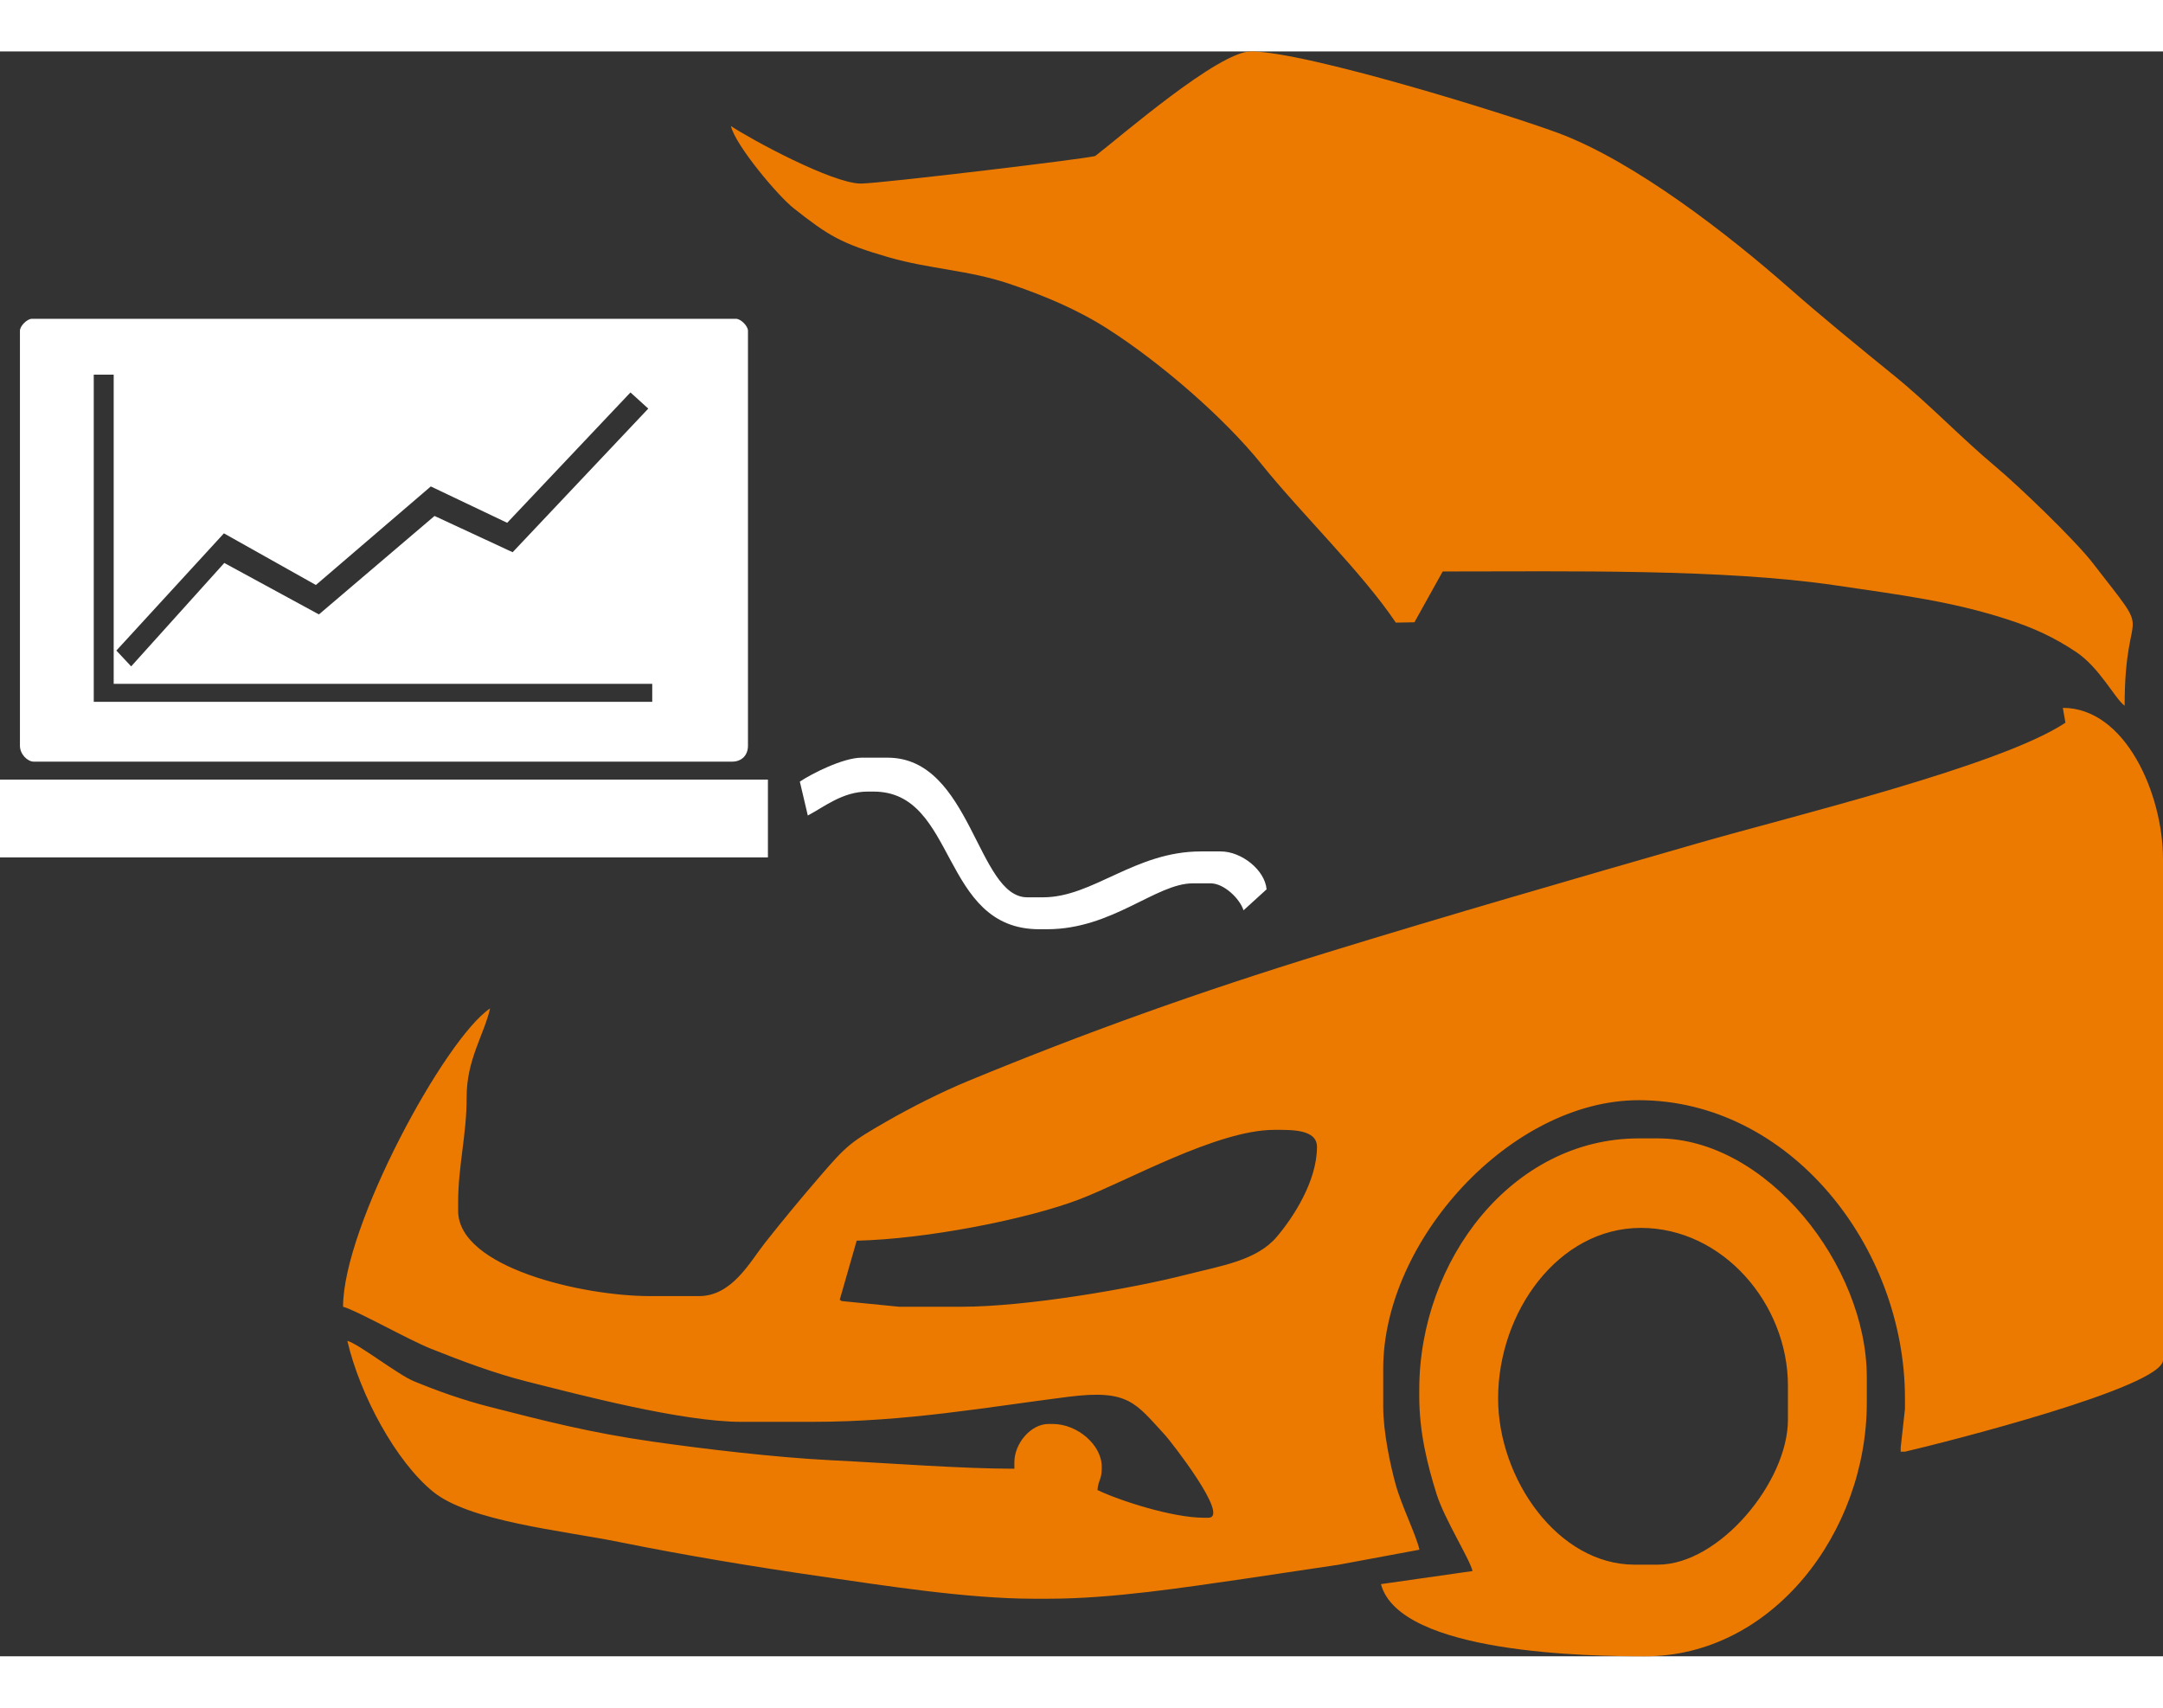
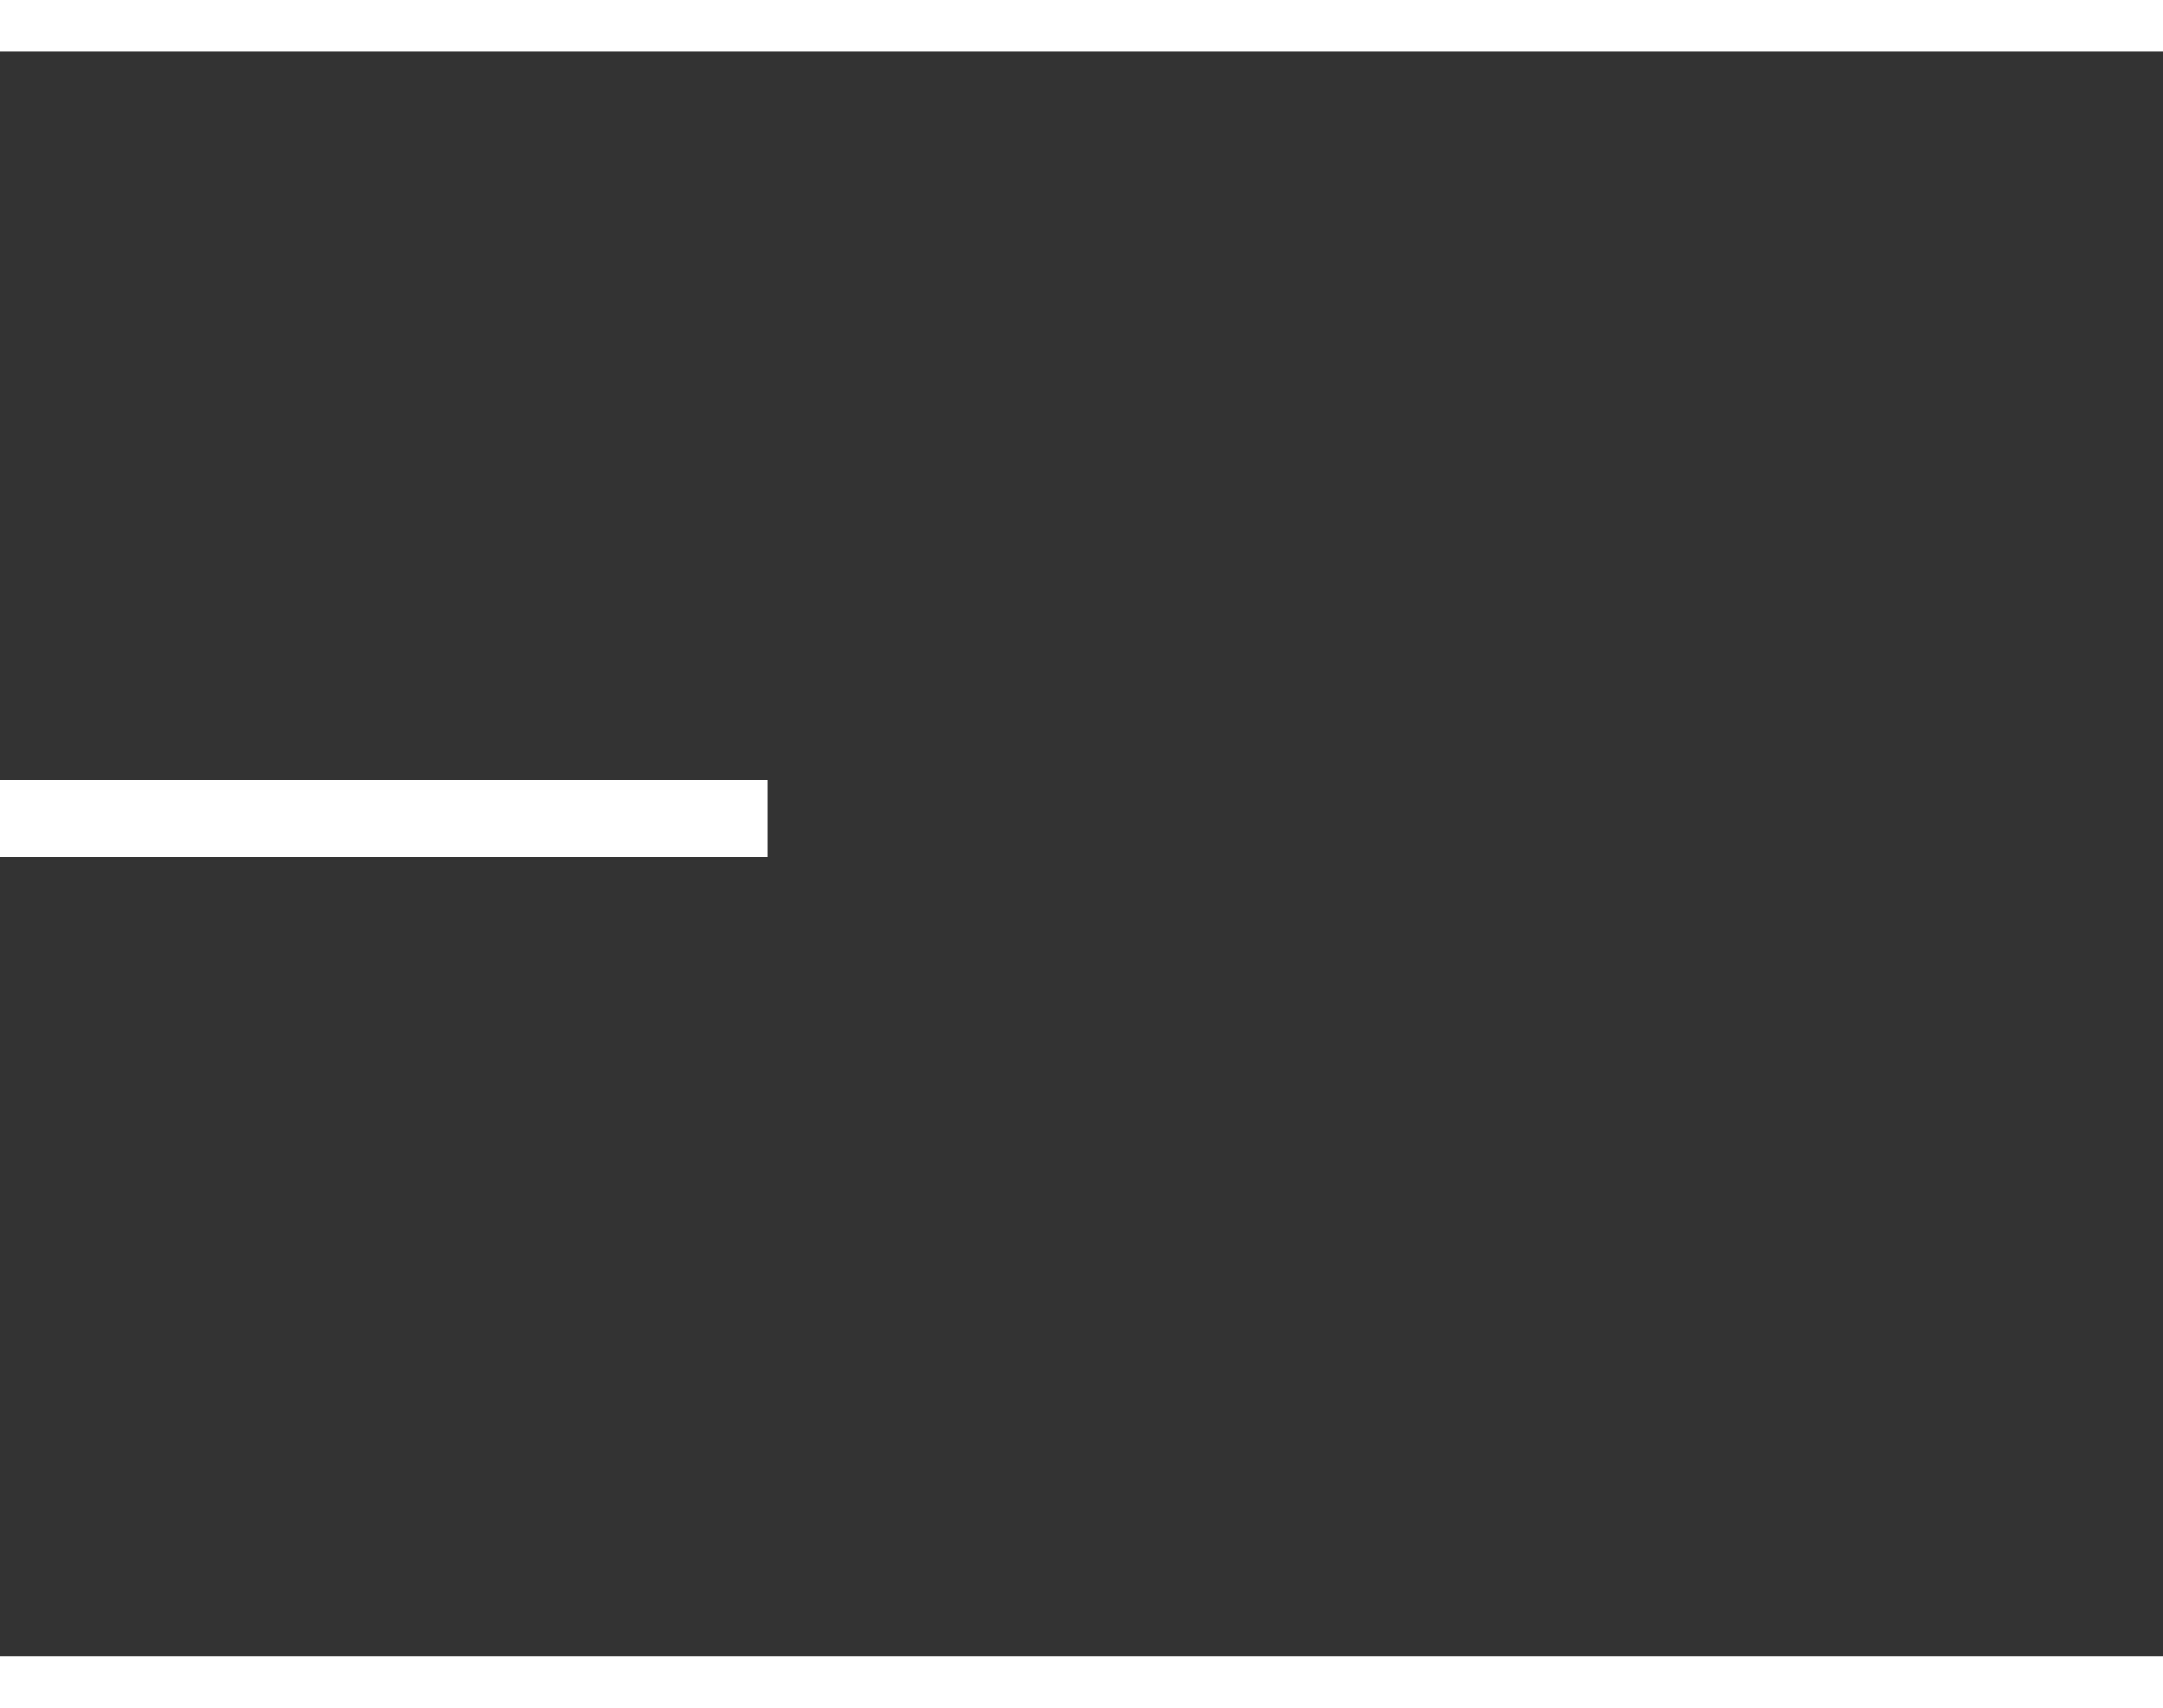
<svg xmlns="http://www.w3.org/2000/svg" xml:space="preserve" width="190px" height="150px" style="shape-rendering:geometricPrecision; text-rendering:geometricPrecision; image-rendering:optimizeQuality; fill-rule:evenodd; clip-rule:evenodd" viewBox="0 0 299.396 222.127">
  <rect x="0" y="0" width="299.396" height="222.127" fill="#333333" stroke="none" />
  <defs>
    <style type="text/css">
   
    .fil1 {fill:white}
    .fil0 {fill:#EC7A00}
   
  </style>
  </defs>
  <g id="Vrstva_x0020_1">
    <g id="_165000896">
-       <path id="_90375040" class="fil0" d="M119.166 18.289c-3.939,0 -15.236,-6.118 -17.994,-7.965 0.627,2.69 6.528,9.685 8.68,11.379 4.82,3.794 6.536,4.884 13.246,6.813 5.563,1.599 10.942,1.752 16.461,3.597 5.025,1.68 9.671,3.668 13.769,6.29 7.26,4.644 16.069,12.226 21.335,18.783 5.454,6.792 13.931,14.984 18.542,21.871l2.575 -0.046 3.914 -7.034c17.624,0 38.784,-0.379 54.413,1.927 8.965,1.324 15.891,2.176 23.647,4.671 3.809,1.225 6.624,2.553 9.613,4.546 3.279,2.186 5.355,6.441 6.719,7.44 0,-15.138 4.466,-8.276 -4.424,-19.764 -2.461,-3.179 -10.192,-10.614 -13.479,-13.365 -4.768,-3.989 -9.073,-8.558 -13.994,-12.554 -4.749,-3.856 -10.027,-8.159 -14.632,-12.212 -8.113,-7.139 -21.257,-17.451 -31.978,-21.414 -6.882,-2.544 -34.831,-11.252 -42.433,-11.252 -4.492,0 -18.057,11.796 -21.529,14.459 -0.394,0.302 -29.906,3.83 -32.452,3.83zm88.197 168.144c0,-11.963 8.346,-23.599 19.764,-23.599 11.364,0 20.353,10.54 20.353,21.829l0 4.72c0,8.608 -9.498,20.06 -17.993,20.06l-3.245 0c-10.563,0 -18.878,-11.829 -18.878,-23.009zm-10.914 -0.295c0,5.062 1.163,9.595 2.397,13.533 1.091,3.482 4.587,8.981 4.978,10.657l-12.678 1.81c2.597,9.683 29.041,9.99 36.571,9.99 17.557,0 30.678,-17.1 30.678,-35.104l0 -3.54c0,-15.414 -13.819,-33.039 -28.908,-33.039l-2.655 0c-17.464,0 -30.383,16.802 -30.383,34.809l0 0.884zm-77.873 -21.534c9.581,-0.214 23.553,-2.941 30.848,-5.729 6.607,-2.525 19.071,-9.611 26.967,-9.611 2.413,0 5.9,-0.1 5.9,2.36 0,4.743 -3.29,9.769 -5.557,12.438 -2.803,3.301 -7.678,4.006 -12.469,5.229 -7.62,1.946 -22.141,4.458 -31.234,4.458l-8.554 0 -7.976 -0.789 -0.268 -0.181 2.345 -8.175zm144.512 28.614l0 0.59 0.59 0c5.674,-1.322 35.718,-8.927 35.718,-12.684l0 -69.322c0,-8.998 -5.184,-20.945 -13.864,-20.945l0.359 2.053c-8.953,5.965 -37.782,12.918 -50.698,16.633 -17.397,5.004 -34.722,10.005 -51.722,15.238 -17.649,5.433 -33.278,11.03 -49.515,17.741 -3.64,1.504 -7.865,3.643 -11.236,5.577 -5.01,2.875 -5.539,3.325 -9.222,7.593 -2.553,2.958 -5.231,6.193 -7.609,9.205 -2.105,2.667 -4.556,7.377 -9.142,7.377l-6.785 0c-9.316,0 -26.548,-3.947 -26.548,-11.799l0 -1.18c0,-5.024 1.189,-9.441 1.172,-14.463 -0.019,-5.286 2.373,-8.603 3.253,-12.381 -6.24,4.178 -20.354,30.151 -20.354,41.298 1.884,0.503 8.979,4.535 12.178,5.815 4.085,1.634 8.775,3.401 13.187,4.512 7.224,1.817 21.499,5.602 29.795,5.602l9.734 0c13.098,0 24.1,-2.024 35.474,-3.464 8.392,-1.063 9.3,0.851 13.422,5.305 0.676,0.731 9.096,11.433 5.971,11.433l-0.59 0c-4.399,0 -11.718,-2.38 -14.749,-3.835 0.115,-1.383 0.59,-1.459 0.59,-2.95l0 -0.295c0,-2.976 -3.346,-5.9 -6.784,-5.9l-0.59 0c-2.426,0 -4.719,2.678 -4.719,5.309l0 0.885c-7.318,0 -16.982,-0.754 -25.364,-1.173 -7.641,-0.382 -17.577,-1.555 -24.836,-2.597 -8.542,-1.226 -14.993,-2.886 -22.597,-4.836 -3.52,-0.903 -7.082,-2.163 -10.346,-3.517 -2.222,-0.922 -7.62,-5.159 -9.184,-5.576 1.753,7.525 6.731,16.702 11.864,20.879 5.066,4.122 17.827,5.361 25.776,6.967 9.097,1.838 18.58,3.412 27.974,4.769 8.636,1.247 20.231,3.078 29.369,3.078l2.064 0c8.834,0 18.921,-1.58 27.045,-2.749l13.09 -1.953 11.217 -2.083c-0.507,-2.18 -2.475,-6.048 -3.309,-9.08 -0.738,-2.688 -1.706,-7.232 -1.706,-10.684l0 -5.31c0,-17.706 17.648,-37.142 35.371,-37.142 20.864,0 36.846,20.233 36.846,41.272l0 1.475 -0.59 5.31z" />
      <g>
-         <path id="_90374536" class="fil1" d="M12.976 44.738l2.761 0 0 42.795 74.544 0 0 2.485 -77.304 0 0 -45.28zm57.982 24.576l-10.812 -5.02 -16.002 13.628 -13.099 -7.121 -12.889 14.312 -2.049 -2.188 14.885 -16.225 12.732 7.148 15.906 -13.64 10.572 5.032 17.065 -18.044 2.465 2.239 -18.774 19.879zm-68.198 -30.651l0 57.429c0,1.172 1.029,2.209 1.933,2.209l96.63 0c1.336,0 2.209,-0.873 2.209,-2.209l0 -57.429c0,-0.665 -0.992,-1.657 -1.657,-1.657l-97.459 0c-0.665,0 -1.657,0.992 -1.657,1.657z" />
        <polygon id="_90374488" class="fil1" points="0,111.554 106.293,111.554 106.293,100.786 0,100.786 " />
-         <path id="_90374152" class="fil1" d="M110.711 101.063l1.105 4.694c2.292,-1.213 4.826,-3.313 8.283,-3.313l0.828 0c11.582,0 9.198,19.051 22.915,19.051l1.105 0c9.009,0 15.06,-6.35 20.154,-6.35l2.485 0c1.826,0 4.02,2.103 4.54,3.733l3.191 -2.905c-0.22,-2.646 -3.436,-5.246 -6.35,-5.246l-2.761 0c-9.108,0 -14.922,6.35 -21.811,6.35l-2.209 0c-6.944,0 -7.755,-19.327 -19.326,-19.327l-3.589 0c-2.577,0 -6.944,2.232 -8.559,3.313z" />
      </g>
    </g>
  </g>
</svg>